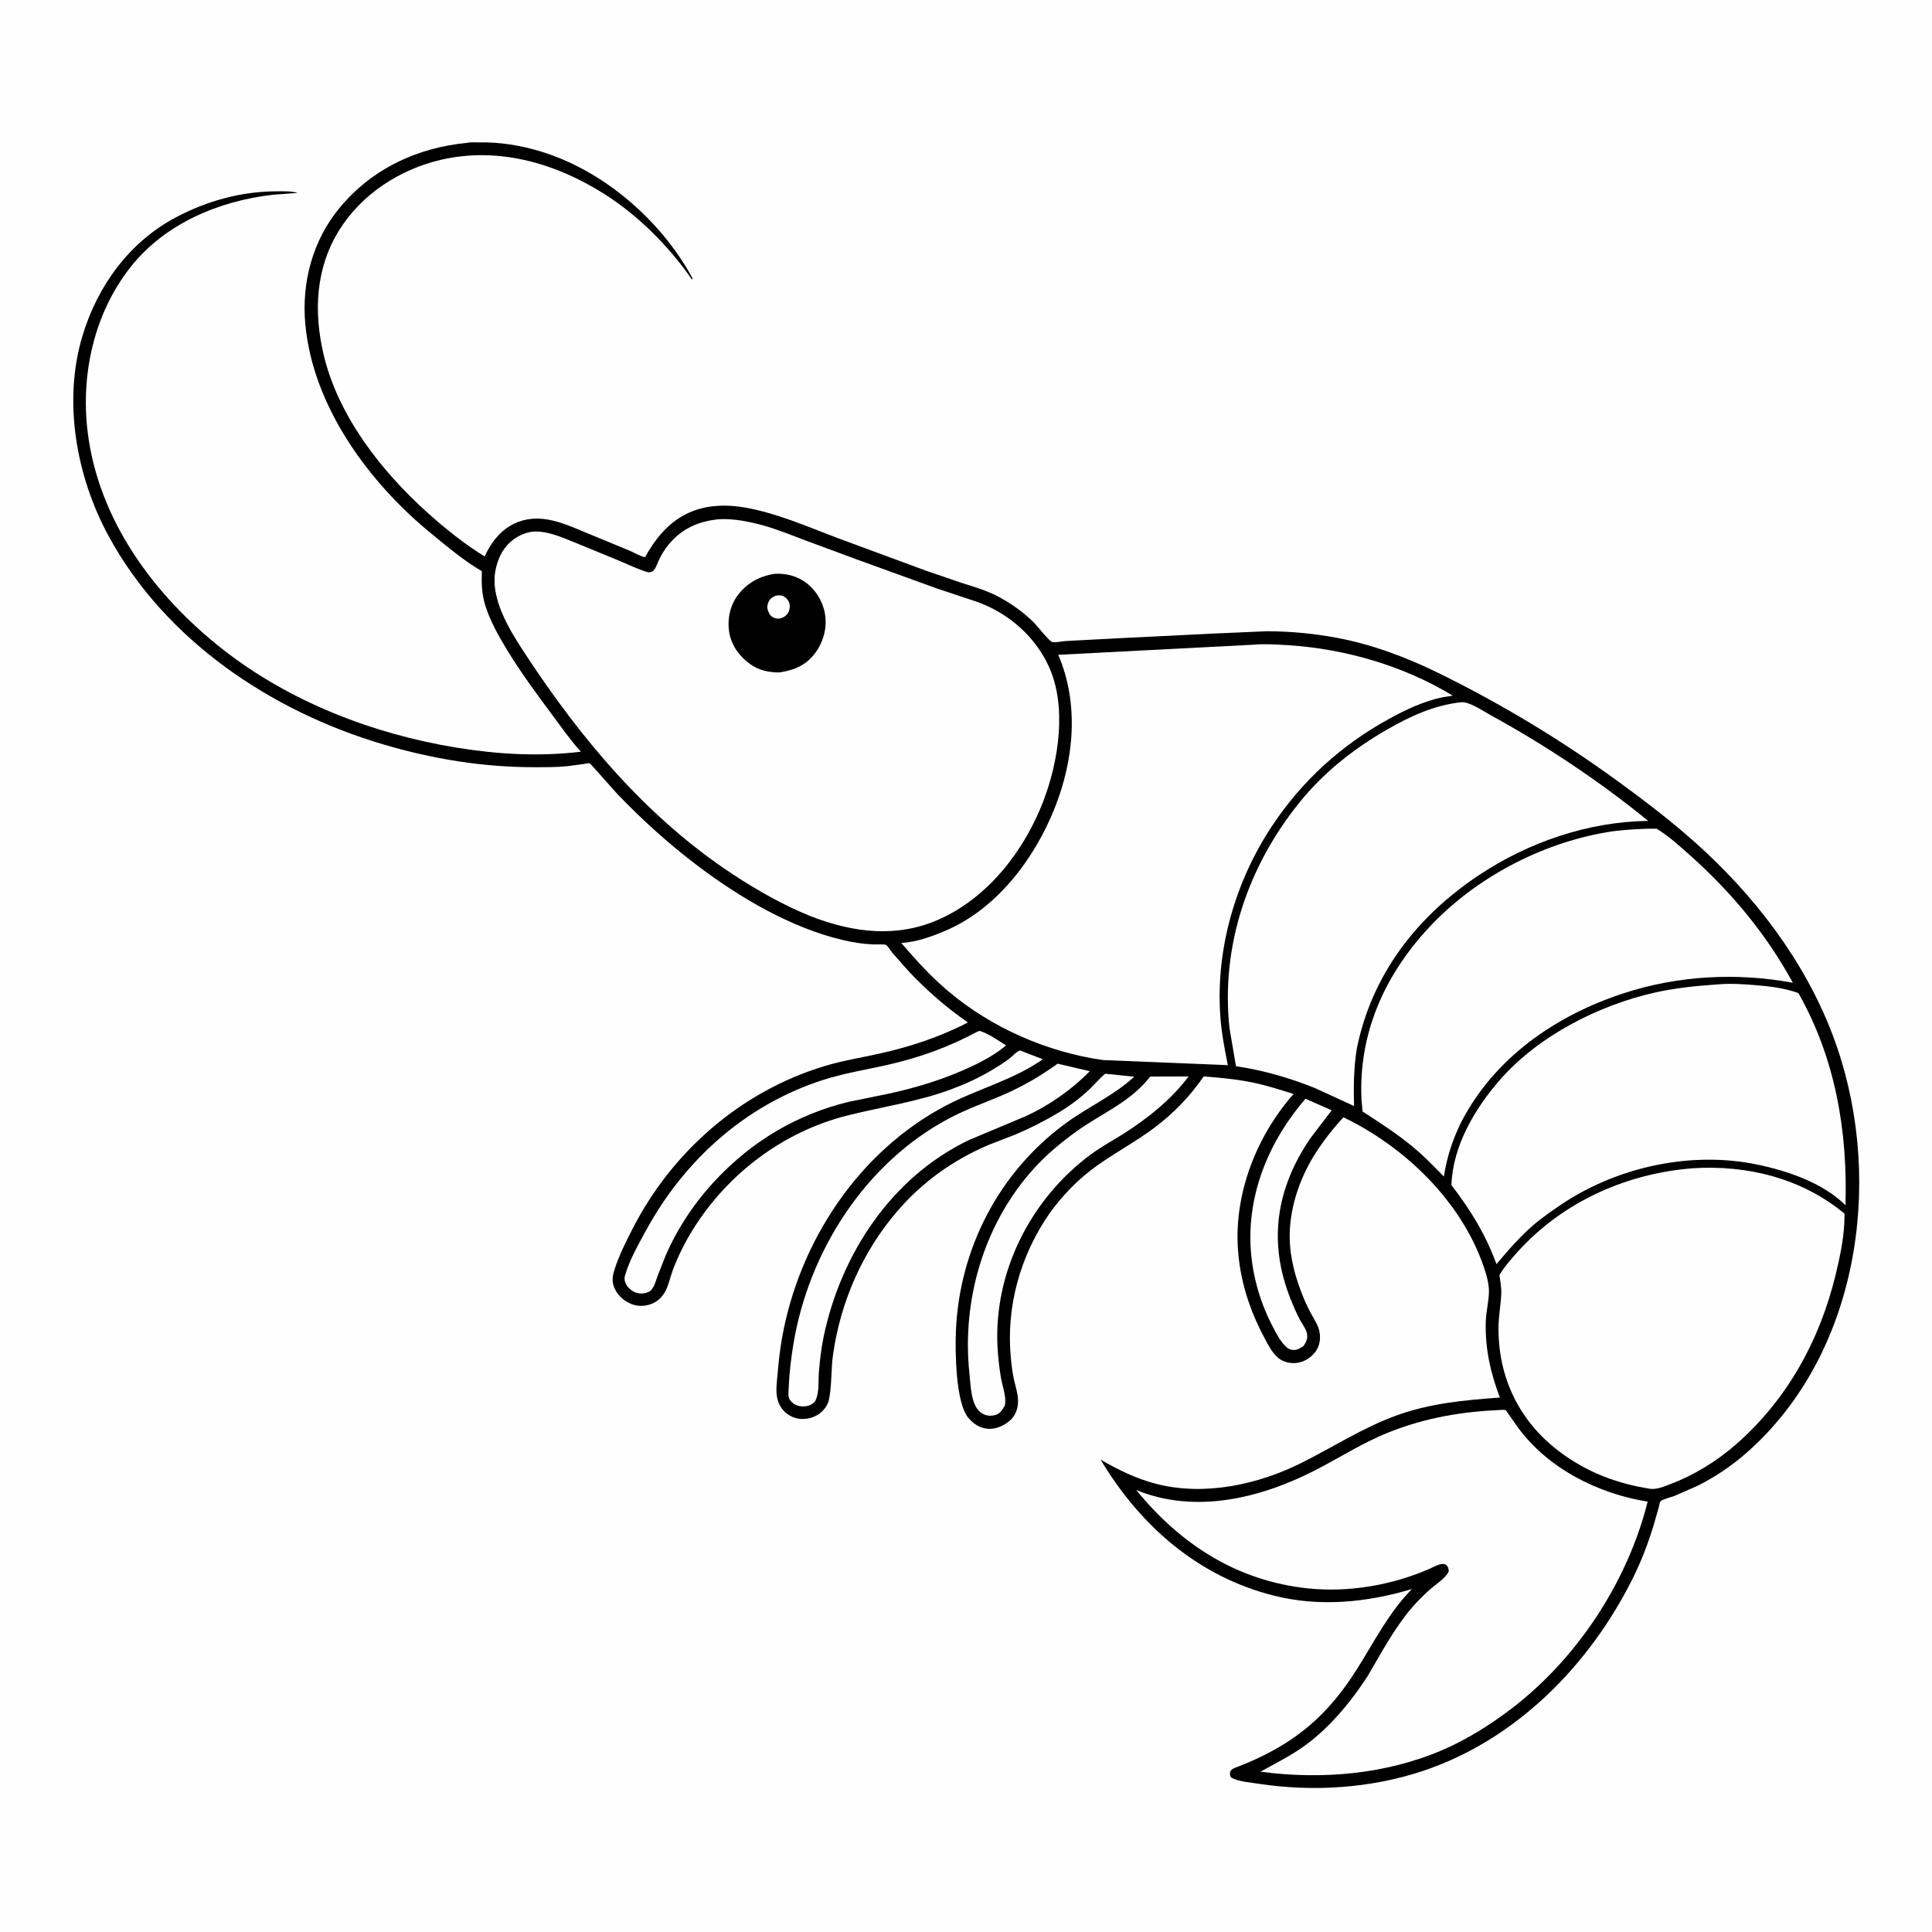
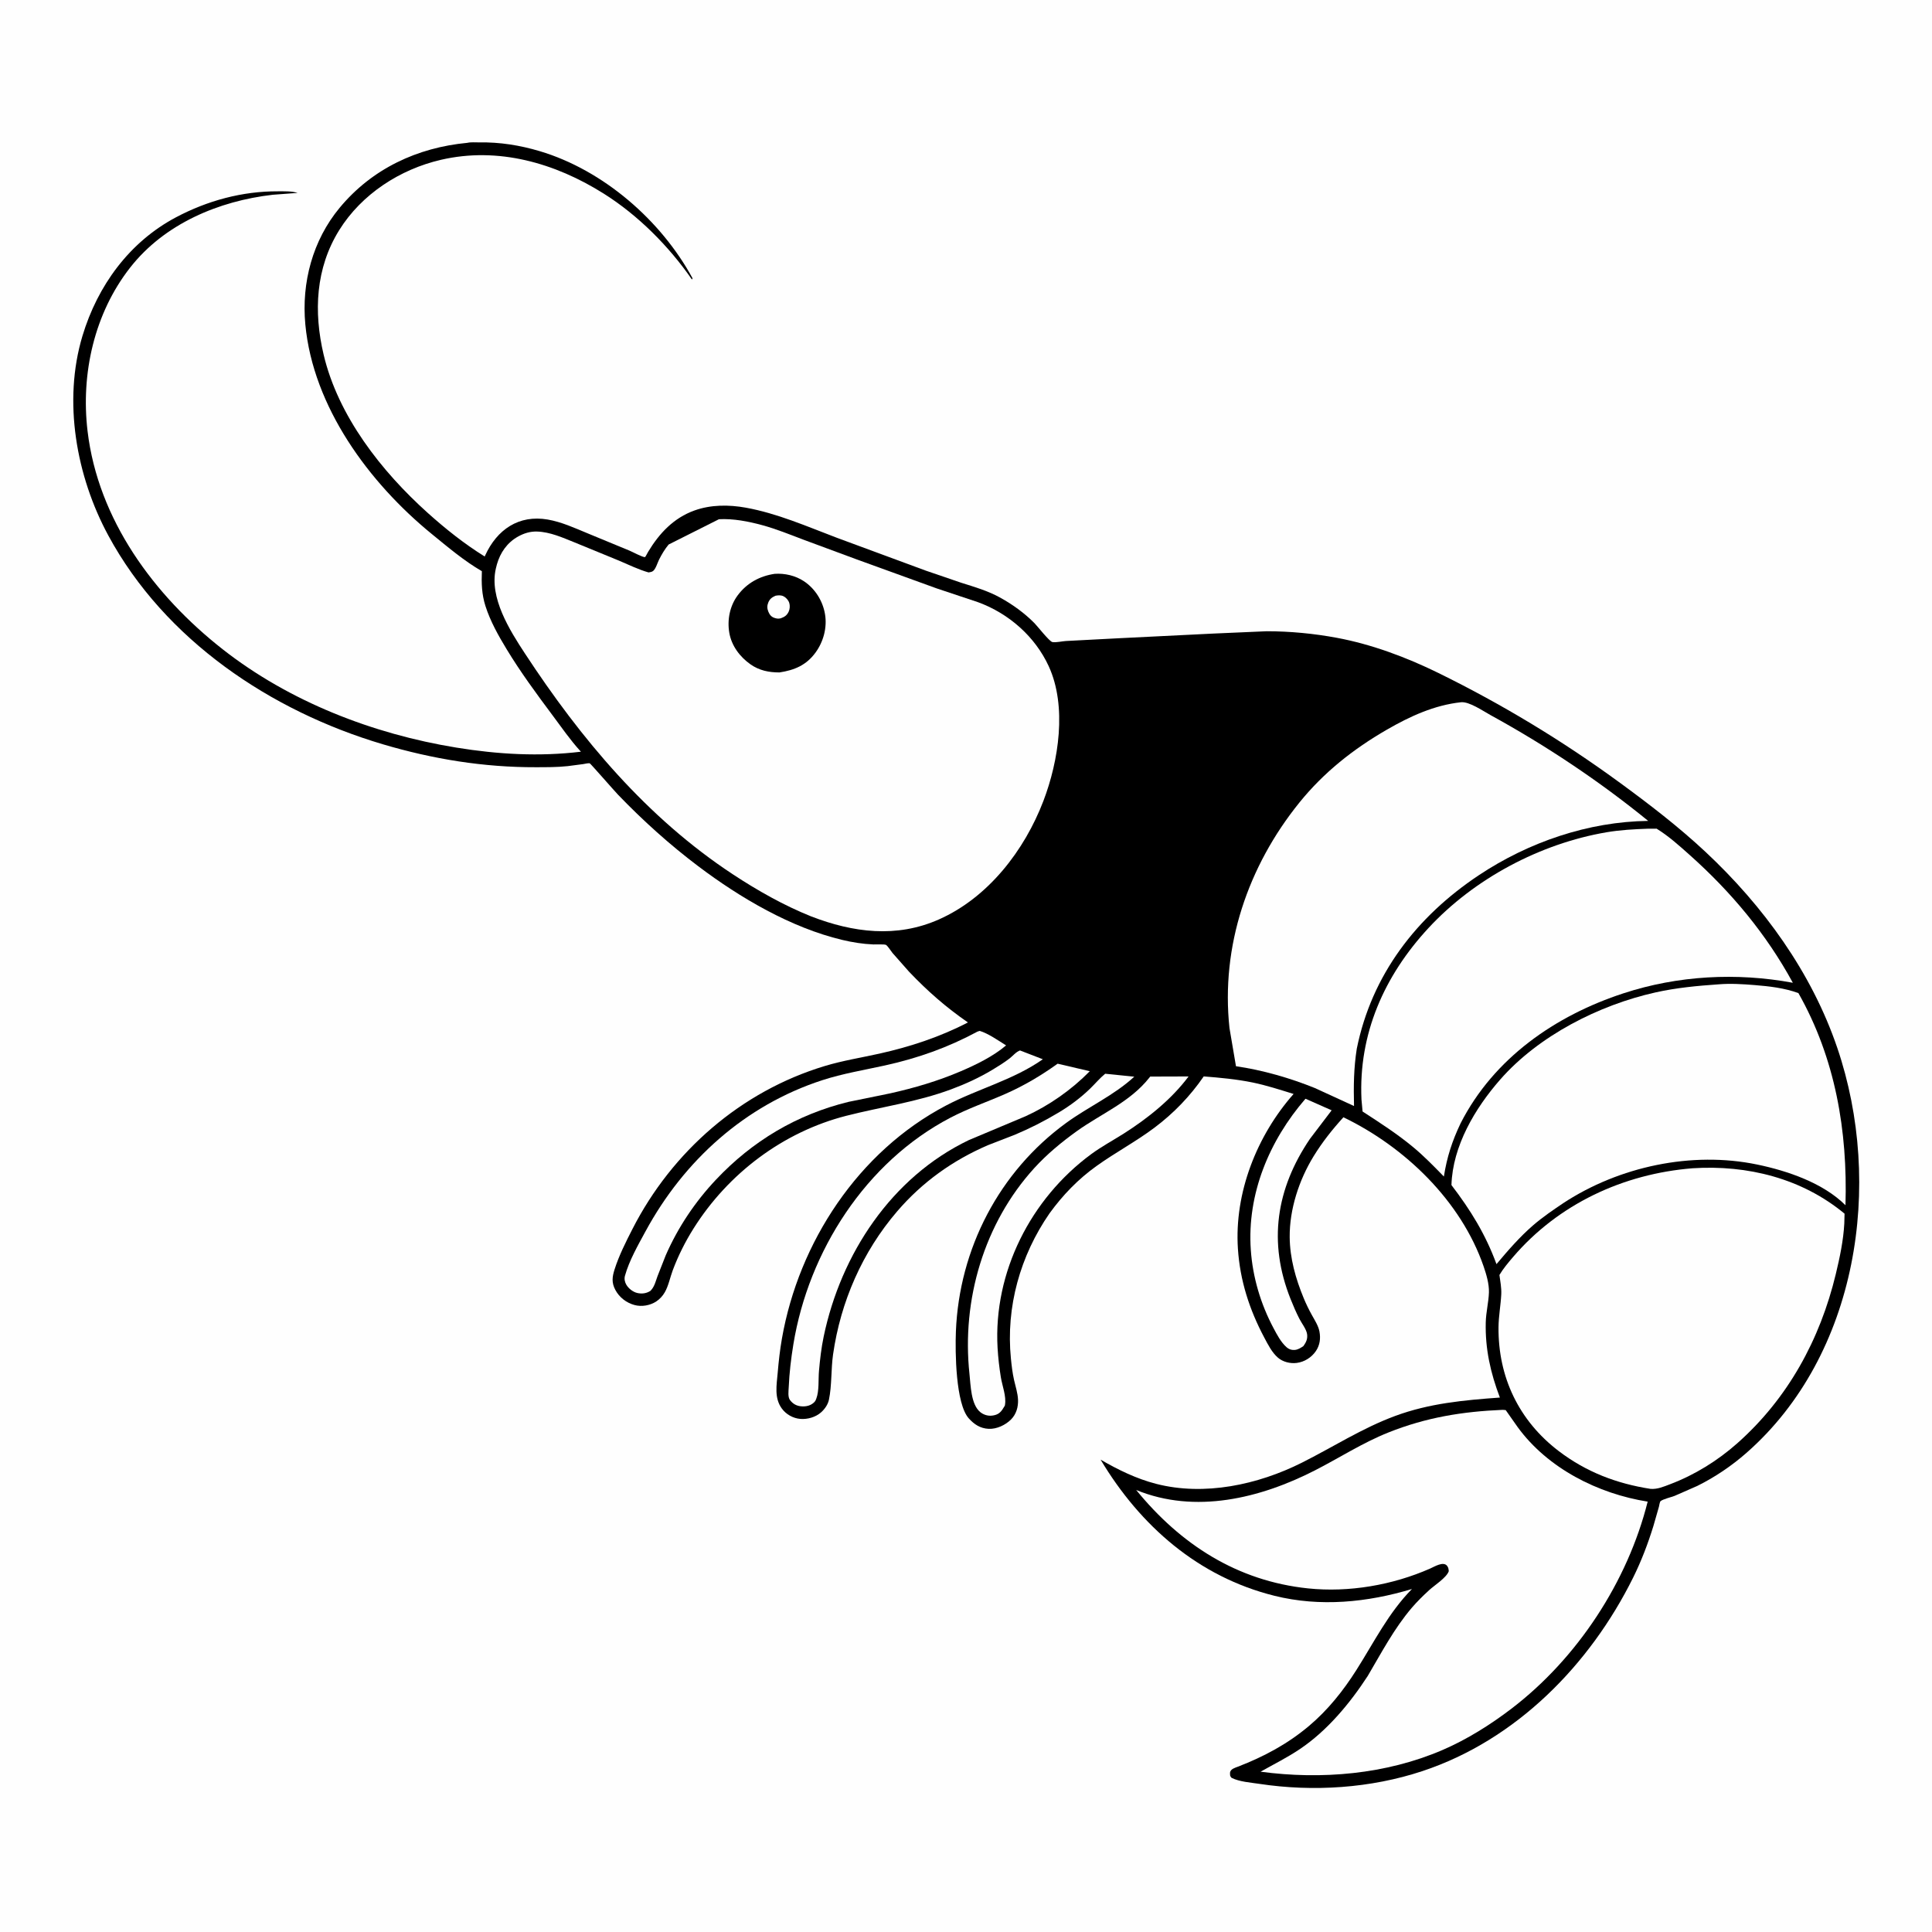
<svg xmlns="http://www.w3.org/2000/svg" version="1.1" style="display: block;" viewBox="0 0 2048 2048" width="1024" height="1024">
  <path transform="translate(0,0)" fill="rgb(254,254,254)" d="M -0 -0 L 2048 0 L 2048 2048 L -0 2048 L -0 -0 z" />
  <path transform="translate(0,0)" fill="rgb(0,0,0)" d="M 495.512 151.4 C 499.036 150.519 504.151 151.012 507.857 150.948 C 529.834 150.567 551.146 153.974 572.196 160.252 C 639.547 180.339 700.905 233.7 734.122 295 L 733.5 296.305 C 708.965 260.876 676.402 228.149 639.898 205.181 C 588.301 172.719 527.973 155.367 467.416 169.405 C 424.002 179.47 383.308 205.789 359.563 243.985 C 334.525 284.263 332.37 330.536 343.009 375.717 C 358.413 441.13 404.383 499.703 453.518 543.791 C 472.267 560.614 492.36 576.644 513.802 589.903 L 514.366 588.657 C 526.823 561.418 549.942 545.427 580.626 550.738 C 595.191 553.259 609.233 559.702 622.828 565.325 L 667.426 583.746 C 670.594 585.066 681.247 590.827 683.72 590.576 C 684.156 590.531 686.157 586.432 687.02 585 C 698.893 565.299 714.15 548.998 736.262 541.095 C 753.568 534.909 772.551 534.91 790.5 538.136 C 823.728 544.109 855.549 558.096 886.987 570.018 L 981.55 604.949 L 1018.88 617.723 C 1033.06 622.195 1047.07 626.243 1060.18 633.473 C 1073.37 640.75 1086 649.862 1096.6 660.604 C 1099.64 663.684 1112.4 679.994 1115.52 680.601 C 1119.27 681.327 1125.92 679.717 1129.94 679.494 L 1185.54 676.585 L 1286.16 671.611 L 1342.66 669.146 C 1367.33 669.138 1392.77 671.574 1417 676.079 C 1454.05 682.967 1491.1 696.835 1524.89 713.446 C 1592.17 746.519 1655.52 784.739 1716.04 828.935 C 1747.7 852.053 1779.12 876.14 1807.79 902.925 C 1869.17 960.27 1920.39 1030.74 1947.6 1110.78 C 1996.69 1255.12 1969.67 1436.08 1851.48 1539.96 C 1835.72 1553.81 1818 1565.83 1799.2 1575.14 L 1775.02 1585.74 C 1771.91 1586.93 1762.54 1589.24 1760.26 1591.3 C 1759.4 1592.07 1758.85 1595.96 1758.52 1597.26 L 1752.62 1617.82 C 1746.85 1636.49 1739.81 1654.98 1731.11 1672.49 C 1685.24 1764.88 1607.21 1844.48 1507.81 1877.44 C 1452.96 1895.63 1392.03 1899.61 1334.95 1890.96 C 1325.64 1889.55 1313.87 1888.78 1305.5 1884.57 C 1304.21 1882.83 1303.95 1882.98 1303.89 1880.65 C 1303.88 1880.28 1303.86 1878.88 1303.96 1878.5 C 1304.92 1875.04 1309.32 1873.88 1312.31 1872.73 C 1339.97 1862.02 1364.76 1848.78 1387.57 1829.59 C 1407.57 1812.76 1423.89 1792.28 1437.83 1770.29 C 1456.76 1740.45 1471.65 1709.97 1496.72 1684.4 C 1449.45 1698.67 1399.41 1703.64 1350.97 1691.6 C 1270.38 1671.56 1208.76 1617.61 1166.69 1547.31 C 1185.21 1558.01 1204.63 1567.54 1225.44 1572.91 C 1276.7 1586.14 1333.44 1573.88 1379.92 1550.57 C 1413.17 1533.89 1443.68 1514.02 1478.87 1500.99 C 1515.04 1487.6 1551.85 1484.21 1589.95 1481.47 C 1579.97 1455.25 1574.29 1429.93 1574.96 1401.76 C 1575.21 1391.03 1577.98 1380.58 1578.33 1370 C 1578.62 1361.03 1575.56 1350.74 1572.66 1342.33 C 1548.67 1272.95 1489.25 1215.81 1424.09 1184.35 C 1412.21 1197.42 1401.64 1210.74 1392.4 1225.81 C 1377.04 1250.87 1366.84 1281.9 1367.13 1311.5 C 1367.35 1333.9 1373.42 1355.34 1381.89 1375.9 C 1384.5 1382.22 1387.43 1388.24 1390.76 1394.21 C 1393.63 1399.35 1397.54 1405.51 1398.65 1411.33 C 1400.08 1418.82 1399.15 1425.99 1394.79 1432.33 C 1390.17 1439.05 1382.61 1443.78 1374.5 1444.77 C 1367.6 1445.61 1359.92 1443.73 1354.61 1439.14 C 1348.3 1433.68 1344.12 1425.31 1340.27 1418.07 C 1324.43 1388.28 1314.44 1357.42 1312.23 1323.63 C 1308.35 1264.39 1332.28 1203.83 1371.26 1159.64 C 1356.94 1155.22 1342.62 1150.54 1327.93 1147.51 C 1310.91 1144.01 1293.32 1142.39 1276.01 1141.04 C 1261.51 1162.09 1244.27 1180 1223.81 1195.37 C 1204.12 1210.16 1182.35 1221.7 1162.38 1236 C 1142.81 1250 1126.71 1266.71 1112.57 1286.16 C 1081.48 1331.06 1066.17 1385.44 1071.6 1440.01 C 1072.36 1447.68 1073.26 1455.48 1074.97 1463 C 1076.5 1469.75 1078.86 1476.83 1079.15 1483.76 C 1079.47 1491.4 1077.34 1499.02 1071.82 1504.61 C 1065.92 1510.59 1056.53 1515.03 1048.03 1514.62 C 1039.12 1514.19 1032.68 1509.92 1026.92 1503.5 C 1013.01 1487.98 1012.43 1433.13 1013.29 1411.48 C 1016.76 1323.81 1059.17 1241.99 1130.33 1190.25 C 1153.99 1173.05 1180.67 1161.31 1202.39 1141.33 L 1171.55 1138.2 C 1165.79 1142.92 1160.86 1148.87 1155.5 1154.06 C 1145.63 1163.62 1134.38 1172.02 1122.61 1179.09 C 1107.37 1188.25 1092.19 1195.99 1075.81 1202.87 L 1047.39 1213.88 C 1009.94 1229.99 977.682 1253.05 951.074 1284.03 C 914.215 1326.94 891.08 1379.83 883.074 1435.79 C 880.839 1451.42 881.884 1468.59 878.693 1483.81 C 877.633 1488.87 874.235 1493.72 870.421 1497.11 C 864.61 1502.27 856.045 1504.72 848.373 1504.1 C 840.713 1503.48 833.304 1499.32 828.77 1493.11 C 820.541 1481.85 823.289 1468.14 824.386 1455.22 C 825.419 1443.05 826.766 1430.97 828.877 1418.93 C 846.786 1316.75 909.944 1220.65 1002.86 1171.88 C 1036.59 1154.17 1073.82 1145.02 1105.47 1122.87 L 1081.3 1113.53 C 1077.44 1114.63 1073.37 1119.57 1070.09 1122.07 C 1064.41 1126.41 1058.24 1130.28 1052.11 1133.96 C 1038.09 1142.37 1023.56 1149.06 1008.25 1154.74 C 971.913 1168.24 934.46 1173.26 897.16 1182.77 C 830.125 1199.88 771.867 1243.92 735.187 1302.25 C 726.406 1316.21 718.929 1331.1 713.146 1346.55 C 710.352 1354.02 708.653 1362.97 704.72 1369.85 C 702.551 1373.64 699.442 1377.07 695.797 1379.5 C 689.213 1383.88 680.253 1385.45 672.629 1383.39 C 663.969 1381.05 656.441 1375.22 652.246 1367.28 C 648.186 1359.6 648.944 1353.58 651.483 1345.6 C 656.163 1330.88 663.459 1316.43 670.483 1302.69 C 712.489 1220.52 785.536 1156.81 874.229 1130.04 C 893.424 1124.24 912.965 1121.18 932.477 1116.83 C 964.733 1109.64 996.677 1099.12 1026.05 1083.83 C 1002.65 1067.68 983.114 1050.52 963.604 1030.02 L 946.104 1010.21 C 944.615 1008.39 940.971 1002.63 939.153 1001.61 C 937.643 1000.77 928.087 1001.25 925.738 1001.15 C 914.534 1000.67 903.609 998.927 892.707 996.324 C 838.359 983.351 784.639 951.793 740.236 918.288 C 709.834 895.348 681.533 869.852 655.123 842.405 C 651.303 838.435 625.898 809.291 625.134 809.115 C 623.661 808.777 619.757 809.761 618.138 809.983 L 601.793 812.126 C 590.654 813.345 579.196 813.253 568 813.285 C 512.626 813.441 458.838 804.676 405.82 788.955 C 286.906 753.694 174.868 678.529 114.846 567.697 C 80.89 504.995 66.524 425.418 87.432 356.02 C 103.414 302.969 136.961 256.671 186.48 230.391 C 219.794 212.711 256.865 202.62 294.64 202.806 C 301.463 202.84 308.954 202.466 315.5 204.481 L 289.127 206.455 C 231.879 213.029 174.454 237.166 138.084 283.5 C 99.922 332.116 85.6 396.169 92.81 456.94 C 103.951 550.835 163.204 631.068 235.918 688.157 C 306.783 743.796 395.285 778.054 483.641 792.467 C 527.511 799.624 571.565 802.196 615.808 796.835 L 615.224 796.205 C 604.485 784.462 595.218 770.984 585.712 758.246 C 568.704 735.457 551.807 712.538 537.058 688.198 C 528.246 673.653 519.721 658.53 514.555 642.253 C 510.654 629.961 510.298 618.286 510.797 605.472 C 492.274 594.823 474.224 579.552 457.66 566.03 C 391.17 511.75 331.883 431.343 323.665 343.935 C 319.491 299.535 331.406 254.781 360.046 220.248 C 394.406 178.82 442.356 156.423 495.512 151.4 z" />
  <path transform="translate(0,0)" fill="rgb(254,254,254)" d="M 1383.87 1164.71 L 1411.6 1176.98 L 1388.65 1207.16 C 1352.66 1260.24 1344.09 1316.94 1368.05 1377 C 1370.88 1384.11 1373.9 1391.13 1377.39 1397.95 C 1379.8 1402.68 1384.92 1409.15 1385.59 1414.35 C 1386.24 1419.43 1384.54 1422.85 1381.69 1426.88 C 1379.05 1428.7 1376.04 1430.64 1372.78 1430.95 C 1369.17 1431.29 1366.25 1430.32 1363.56 1427.88 C 1357.74 1422.61 1353.71 1414.88 1350.06 1408.03 C 1336.38 1382.33 1327.91 1353.96 1325.9 1324.9 C 1321.8 1265.69 1345.41 1209.14 1383.87 1164.71 z" />
  <path transform="translate(0,0)" fill="rgb(254,254,254)" d="M 1219.26 1141.21 L 1259.94 1141.08 C 1241.97 1165.23 1216.61 1185.54 1191.3 1201.59 C 1179.78 1208.9 1167.76 1215.32 1156.74 1223.43 C 1092.69 1270.54 1052.97 1348.54 1057.46 1428.62 C 1058.05 1439.05 1059.27 1449.63 1060.94 1459.94 C 1062.41 1468.99 1066.86 1480.05 1065.34 1489.06 L 1065.14 1490.11 L 1062.47 1494.36 C 1059.64 1498.38 1056.53 1500.03 1051.63 1500.61 C 1047.14 1501.14 1042.53 1499.7 1039.05 1496.84 C 1029.18 1488.71 1028.96 1468.33 1027.68 1456.45 C 1019.28 1378.04 1043.08 1296.7 1096.5 1238.09 C 1109.8 1223.5 1125.32 1210.67 1141.34 1199.16 C 1167.41 1180.44 1197.85 1168.33 1218.33 1142.4 L 1219.26 1141.21 z" />
  <path transform="translate(0,0)" fill="rgb(254,254,254)" d="M 1036.25 1093.5 L 1038.55 1092.79 C 1047.38 1095.38 1058.55 1103.2 1066.5 1108.17 C 1052.74 1119.84 1034.95 1128.51 1018.45 1135.58 C 994.359 1145.9 969.331 1153.26 943.786 1158.97 L 899.5 1168.02 C 844.558 1181.44 797.55 1209.52 758.91 1250.55 C 736.735 1274.1 718.612 1301.13 705.664 1330.78 L 696.953 1352.92 C 695.302 1357.47 693.944 1363.04 690.837 1366.82 L 689.5 1368.36 C 685.279 1371.1 680.429 1371.75 675.5 1370.61 C 671.044 1369.58 666.395 1365.96 664.047 1362.06 C 662.291 1359.15 661.563 1355.69 662.487 1352.37 C 666.981 1336.22 676.327 1319.92 684.314 1305.2 C 725.047 1230.14 789.828 1171.63 871.632 1145.06 C 893.394 1137.99 915.583 1134.39 937.834 1129.48 C 972.96 1121.73 1004.6 1110.53 1036.25 1093.5 z" />
  <path transform="translate(0,0)" fill="rgb(254,254,254)" d="M 1121.14 1127.56 L 1155.22 1135.53 C 1135.96 1155.17 1112.12 1171.92 1087.11 1183.29 L 1026.99 1208.55 C 944.973 1247.91 891.394 1329.35 873.135 1416.82 C 870.611 1428.91 869.227 1441.03 868.15 1453.31 C 867.362 1462.29 868.477 1474.4 865.296 1482.66 L 864.541 1484.5 C 864.01 1485.33 863.79 1485.75 863.023 1486.5 C 859.387 1490.04 854.596 1491.14 849.647 1490.78 C 844.497 1490.41 840.58 1488.27 837.454 1484.15 C 834.946 1480.85 835.9 1474.61 836.072 1470.66 C 836.738 1455.33 838.526 1440.14 841.01 1425 C 857.186 1326.46 917.599 1231.84 1007.34 1184.88 C 1026.3 1174.95 1046.11 1168.21 1065.62 1159.64 C 1085.46 1150.92 1103.55 1140.17 1121.14 1127.56 z" />
  <path transform="translate(0,0)" fill="rgb(254,254,254)" d="M 1821.89 1043.42 C 1834.4 1042.38 1847.38 1043.21 1859.85 1044.21 C 1875.79 1045.49 1891.24 1047.25 1906.36 1052.69 C 1945.61 1122 1958.62 1198.85 1956.28 1277.59 C 1932.49 1253.95 1895.05 1241.19 1862.75 1234.47 C 1793.4 1220.05 1716.4 1236.59 1657.54 1275.11 C 1646.57 1282.5 1635.43 1290.04 1625.39 1298.68 C 1611 1311.08 1598.52 1325.55 1586.33 1340.04 C 1574.77 1308.46 1558.9 1282.77 1538.6 1256.23 C 1539.82 1214.79 1563.64 1174.77 1590.24 1144.42 C 1630.99 1097.91 1694.94 1065.37 1754.91 1052 C 1777.12 1047.04 1799.26 1045 1821.89 1043.42 z" />
  <path transform="translate(0,0)" fill="rgb(254,254,254)" d="M 1746.74 878.461 L 1756.08 878.427 C 1768.72 886.182 1780.4 896.721 1791.45 906.586 C 1835.22 945.656 1872.38 990.156 1900.48 1041.77 C 1840.86 1030.75 1778.77 1034.04 1721 1052.93 C 1648.71 1076.57 1583.53 1121.68 1548.32 1190.7 C 1539.31 1209.59 1533.82 1226.53 1530.57 1247.17 C 1520.17 1236.54 1509.86 1225.87 1498.42 1216.34 C 1481.36 1202.14 1462.97 1190.29 1444.38 1178.23 L 1443.22 1165.5 C 1439.99 1095.95 1467.39 1034.36 1514.19 983.815 C 1562.81 931.301 1632.65 894.244 1703 882.241 C 1717.47 879.773 1732.1 879.009 1746.74 878.461 z" />
  <path transform="translate(0,0)" fill="rgb(254,254,254)" d="M 1548.83 744.397 C 1557.63 743.617 1572.02 753.653 1579.95 757.998 C 1638.45 790.061 1695.44 828.019 1747.15 870.19 C 1683.58 870.965 1620.22 892.718 1567.46 927.872 C 1501.55 971.786 1454.09 1033.27 1438.24 1111.7 C 1434.99 1132.4 1434.8 1151.54 1435.32 1172.43 L 1393.78 1153.36 C 1367.36 1142.68 1338.37 1134.34 1310.18 1130.24 L 1303.3 1089.78 C 1293.96 1002.94 1322.88 918.3 1377.31 850.869 C 1403.28 818.709 1434.56 794.028 1470.18 773.452 C 1494.58 759.353 1520.57 747.404 1548.83 744.397 z" />
  <path transform="translate(0,0)" fill="rgb(254,254,254)" d="M 1794.22 1238.41 C 1852.29 1234.69 1910.05 1249.02 1955.31 1286.55 L 1955.03 1297.08 C 1954.06 1315.02 1950.21 1333.16 1946.02 1350.57 C 1929.33 1419.97 1895.24 1482.37 1841.6 1529.93 C 1820.77 1548.39 1796.38 1563.52 1770.33 1573.36 C 1763.46 1575.95 1757.29 1578.73 1749.81 1578.29 C 1713.76 1572.74 1681.34 1560.36 1652.17 1538.09 C 1610.01 1505.9 1588 1459.65 1588.49 1406.86 C 1588.6 1394.98 1590.82 1383.7 1591.4 1372 C 1591.73 1365.29 1590.37 1358.16 1589.46 1351.52 C 1593.43 1344.85 1598.61 1338.68 1603.64 1332.78 C 1651.82 1276.32 1720.74 1244.28 1794.22 1238.41 z" />
  <path transform="translate(0,0)" fill="rgb(254,254,254)" d="M 1592.7 1494.5 C 1593.86 1494.48 1594.98 1494.66 1596.13 1494.79 L 1608.75 1512.74 C 1640.61 1556.53 1693.99 1583.45 1746.6 1591.79 C 1725.33 1676.73 1672.01 1757.9 1602.33 1811.16 C 1579.95 1828.26 1555.08 1843.89 1529.21 1855.04 C 1469.13 1880.93 1400.73 1886.74 1336.24 1878.07 C 1350.32 1870.15 1364.53 1863.11 1377.99 1854.05 C 1406.97 1834.55 1431.04 1805.56 1449.89 1776.54 C 1464.52 1751.77 1477.66 1726.56 1496.41 1704.5 C 1502.15 1697.76 1508.47 1691.57 1514.99 1685.59 C 1520.57 1680.49 1533.49 1672.34 1535.76 1665.5 C 1535.48 1663.19 1535.48 1661.85 1534.03 1659.93 C 1530.1 1654.71 1520.63 1660.7 1516 1662.74 C 1476.23 1680.26 1429.83 1688.3 1386.51 1683.76 C 1311.42 1675.88 1251.43 1637.17 1204.41 1579.44 C 1266.83 1605.14 1335.83 1588.34 1393.75 1558.73 C 1420.09 1545.27 1444.26 1529.46 1471.92 1518.43 C 1511.69 1502.57 1550.13 1496.29 1592.7 1494.5 z" />
-   <path transform="translate(0,0)" fill="rgb(254,254,254)" d="M 1328.53 683.425 C 1340.71 682.306 1353.69 683.201 1365.86 683.967 C 1425.87 687.739 1488.53 706.031 1540.01 737.464 L 1529.5 739.05 C 1509.64 743.071 1489.86 752.418 1472.22 762.145 C 1421.64 790.04 1380.31 827.503 1348.37 875.634 C 1309.74 933.845 1289.02 1005.1 1293.44 1075.16 C 1294.59 1093.37 1297.96 1111.27 1301.58 1129.12 L 1169.16 1123.71 C 1109.71 1115.2 1051.33 1089.55 1005.36 1050.88 C 987.101 1035.51 970.852 1017.7 955.382 999.576 C 971.715 998.641 987.369 992.885 1002.28 986.552 C 1056.68 963.446 1096.49 910.478 1117.9 856.87 C 1138.56 805.158 1144.08 746.107 1121.8 694.128 L 1328.53 683.425 z" />
-   <path transform="translate(0,0)" fill="rgb(254,254,254)" d="M 762.118 550.403 C 777.3 549.574 793.377 552.712 807.967 556.686 C 823.002 560.782 837.608 566.765 852.173 572.269 L 907.27 592.665 L 992.715 623.65 L 1036.91 638.415 C 1069.34 650.309 1097.2 674.728 1111.68 706.196 C 1131.28 748.788 1122.21 806.691 1106.06 849 C 1086.02 901.473 1047.57 951.436 995.281 974.637 C 950.31 994.589 904.31 988.603 859.748 971.38 C 830.831 959.763 802.989 943.998 776.988 926.897 C 685.829 866.943 615.703 783.129 556.333 692.547 C 540.315 668.108 518.498 633.59 525.607 602.735 L 525.917 601.5 L 526.706 598.375 C 530.252 585.818 537.66 575.14 549.205 568.74 C 555.434 565.287 561.969 563.251 569.16 563.452 C 583.077 563.842 596.371 569.874 609.098 574.988 L 656.171 594.308 C 666.418 598.633 676.81 603.775 687.5 606.797 C 689.128 606.529 691.06 606.318 692.379 605.21 C 695.224 602.822 696.948 596.607 698.627 593.253 C 701.517 587.483 704.683 582.193 708.79 577.209 C 722.8 560.21 740.607 552.475 762.118 550.403 z" />
+   <path transform="translate(0,0)" fill="rgb(254,254,254)" d="M 762.118 550.403 C 777.3 549.574 793.377 552.712 807.967 556.686 C 823.002 560.782 837.608 566.765 852.173 572.269 L 907.27 592.665 L 992.715 623.65 L 1036.91 638.415 C 1069.34 650.309 1097.2 674.728 1111.68 706.196 C 1131.28 748.788 1122.21 806.691 1106.06 849 C 1086.02 901.473 1047.57 951.436 995.281 974.637 C 950.31 994.589 904.31 988.603 859.748 971.38 C 830.831 959.763 802.989 943.998 776.988 926.897 C 685.829 866.943 615.703 783.129 556.333 692.547 C 540.315 668.108 518.498 633.59 525.607 602.735 L 525.917 601.5 L 526.706 598.375 C 530.252 585.818 537.66 575.14 549.205 568.74 C 555.434 565.287 561.969 563.251 569.16 563.452 C 583.077 563.842 596.371 569.874 609.098 574.988 L 656.171 594.308 C 666.418 598.633 676.81 603.775 687.5 606.797 C 689.128 606.529 691.06 606.318 692.379 605.21 C 695.224 602.822 696.948 596.607 698.627 593.253 C 701.517 587.483 704.683 582.193 708.79 577.209 z" />
  <path transform="translate(0,0)" fill="rgb(0,0,0)" d="M 821.184 608.288 C 831.897 607.553 843.139 610.138 852.141 616.094 C 864.052 623.976 872.167 636.967 874.545 651.027 C 876.935 665.156 872.93 680.154 864.555 691.657 C 854.723 705.164 842.2 710.377 826.24 712.812 C 815.048 712.81 804.851 710.778 795.524 704.21 C 784.28 696.292 775.418 684.509 773.083 670.729 C 770.748 656.946 773.609 642.363 781.999 631.067 C 791.626 618.108 805.357 610.605 821.184 608.288 z" />
  <path transform="translate(0,0)" fill="rgb(254,254,254)" d="M 822.065 631.5 C 824.939 630.979 827.765 630.72 830.5 632.062 C 833.277 633.424 835.742 636.173 836.667 639.161 C 837.53 641.952 837.297 645.698 836.043 648.345 C 834.11 652.429 831.64 653.986 827.5 655.466 C 825.011 656.009 823.202 655.774 820.826 654.953 C 817.416 653.776 815.799 651.541 814.449 648.322 C 813.077 645.05 813.067 641.909 814.436 638.63 C 816.042 634.782 818.369 633.162 822.065 631.5 z" />
</svg>